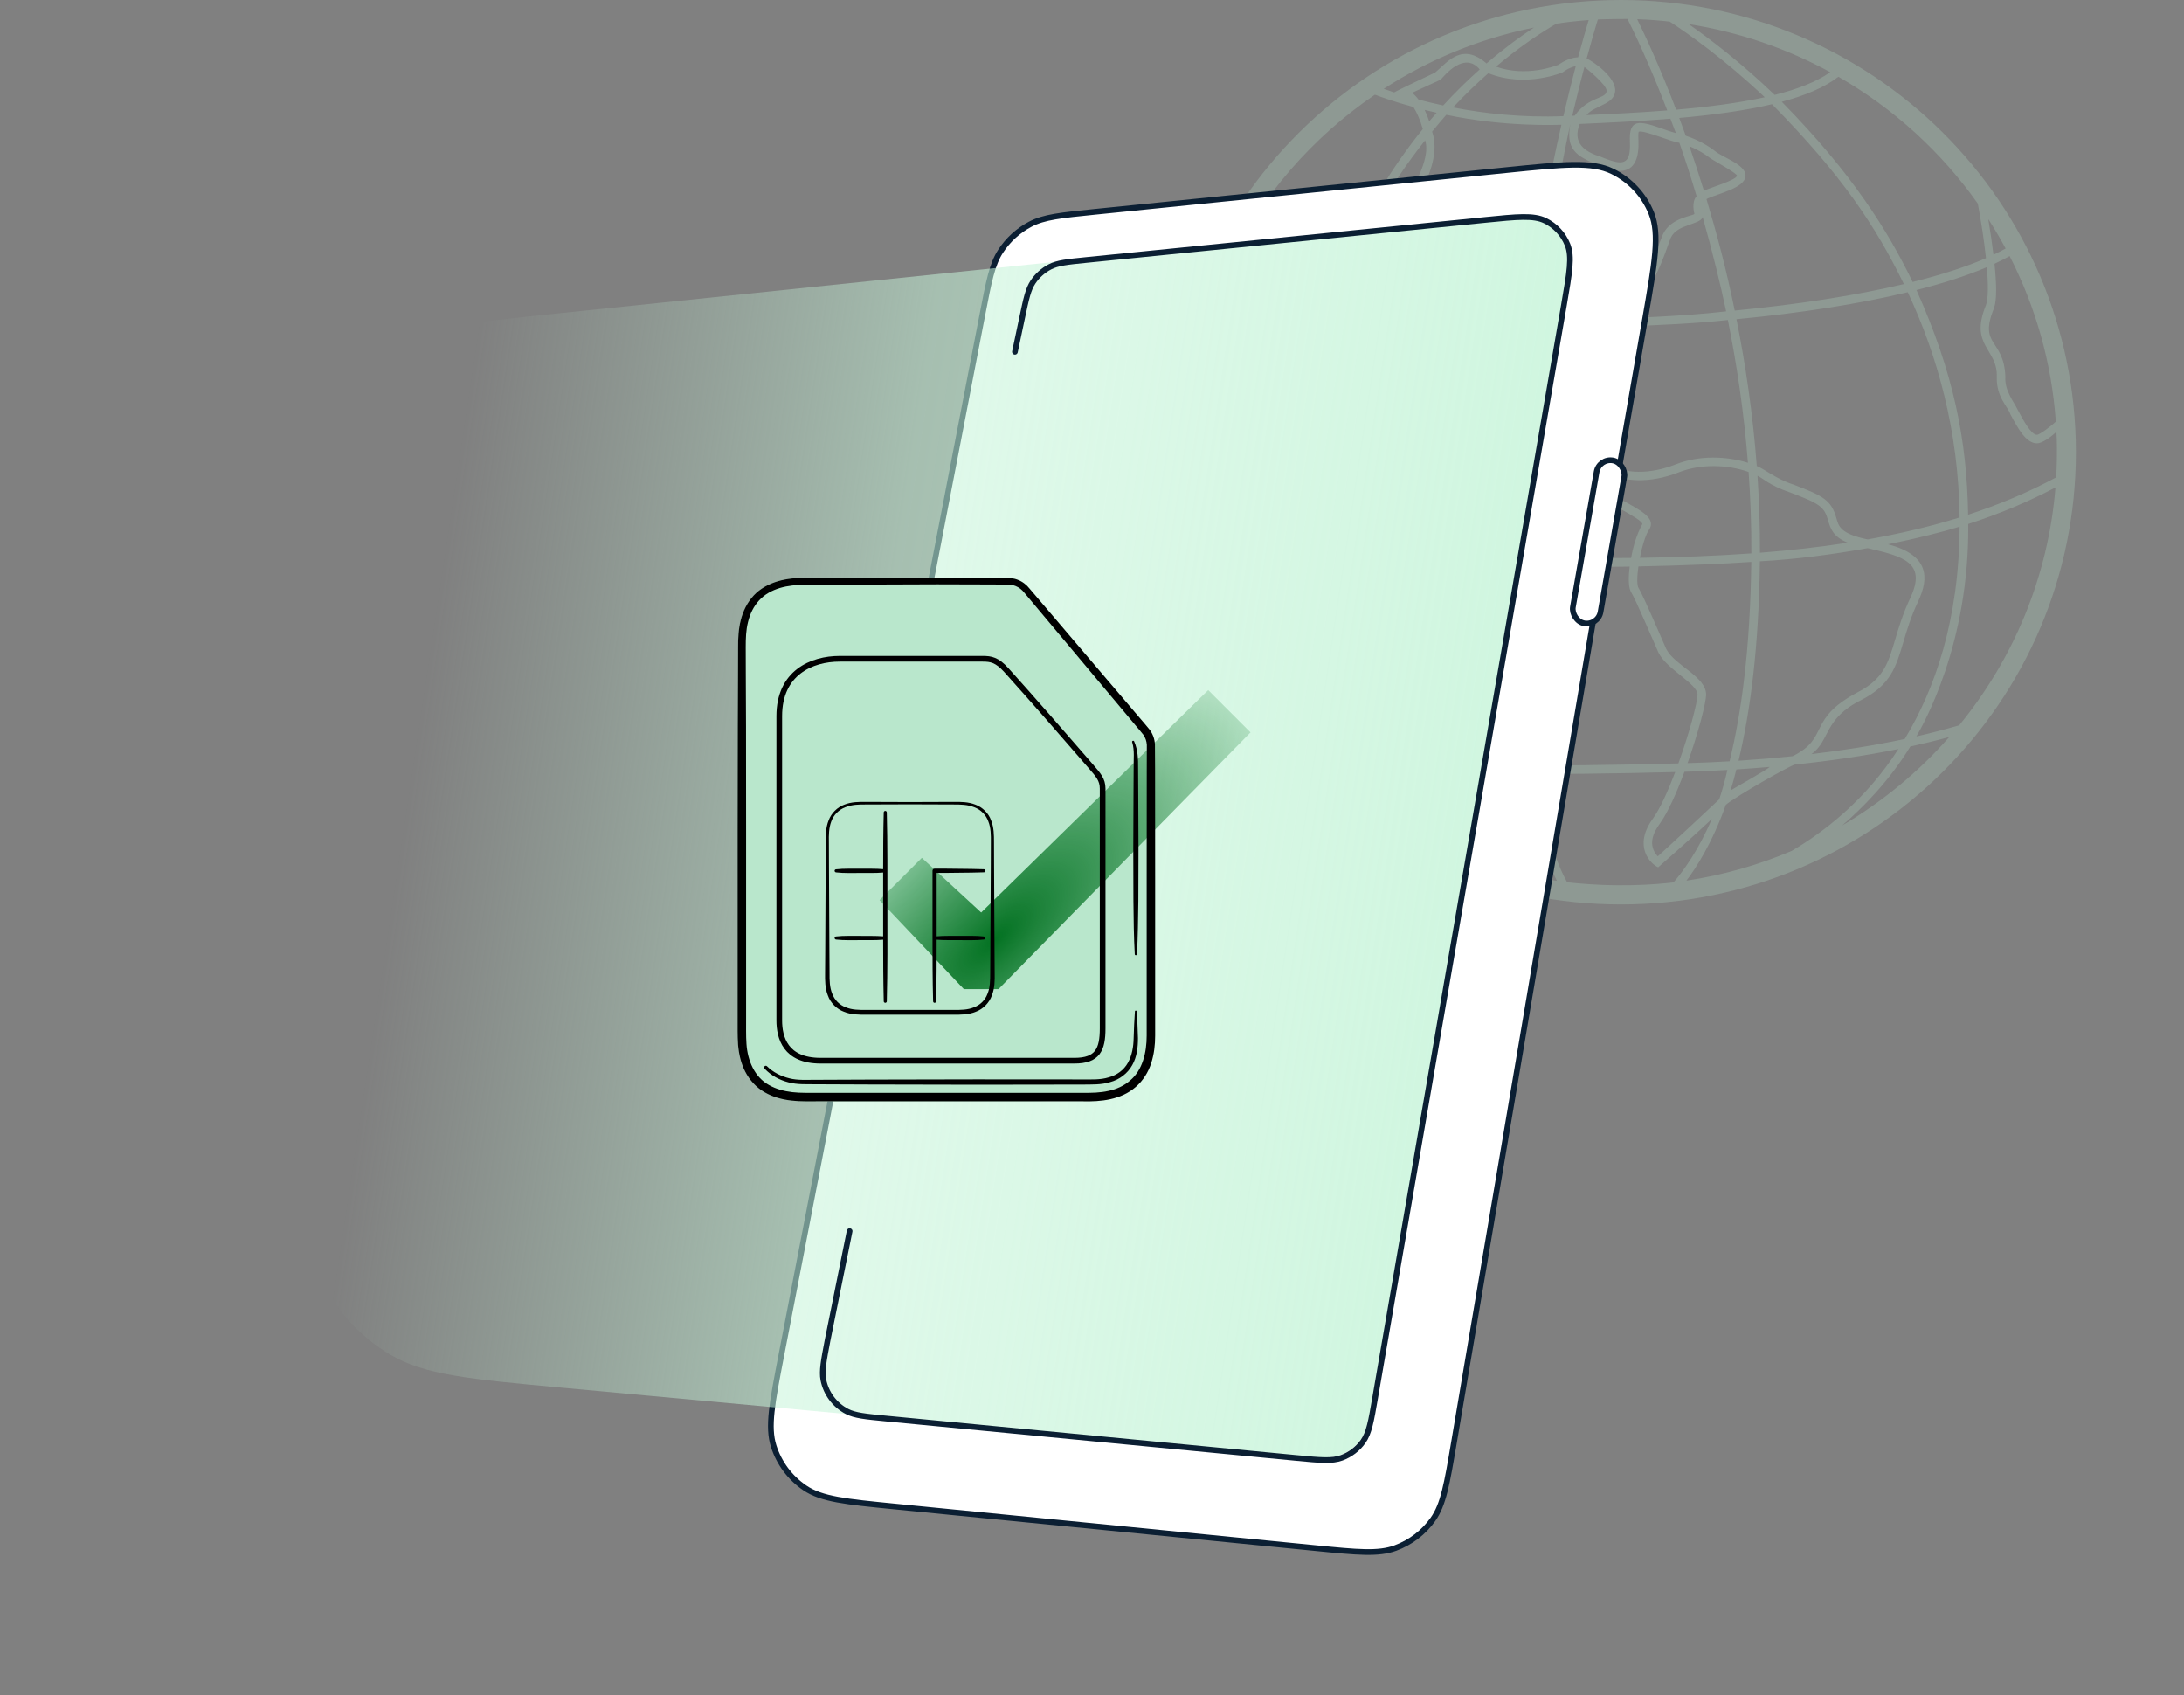
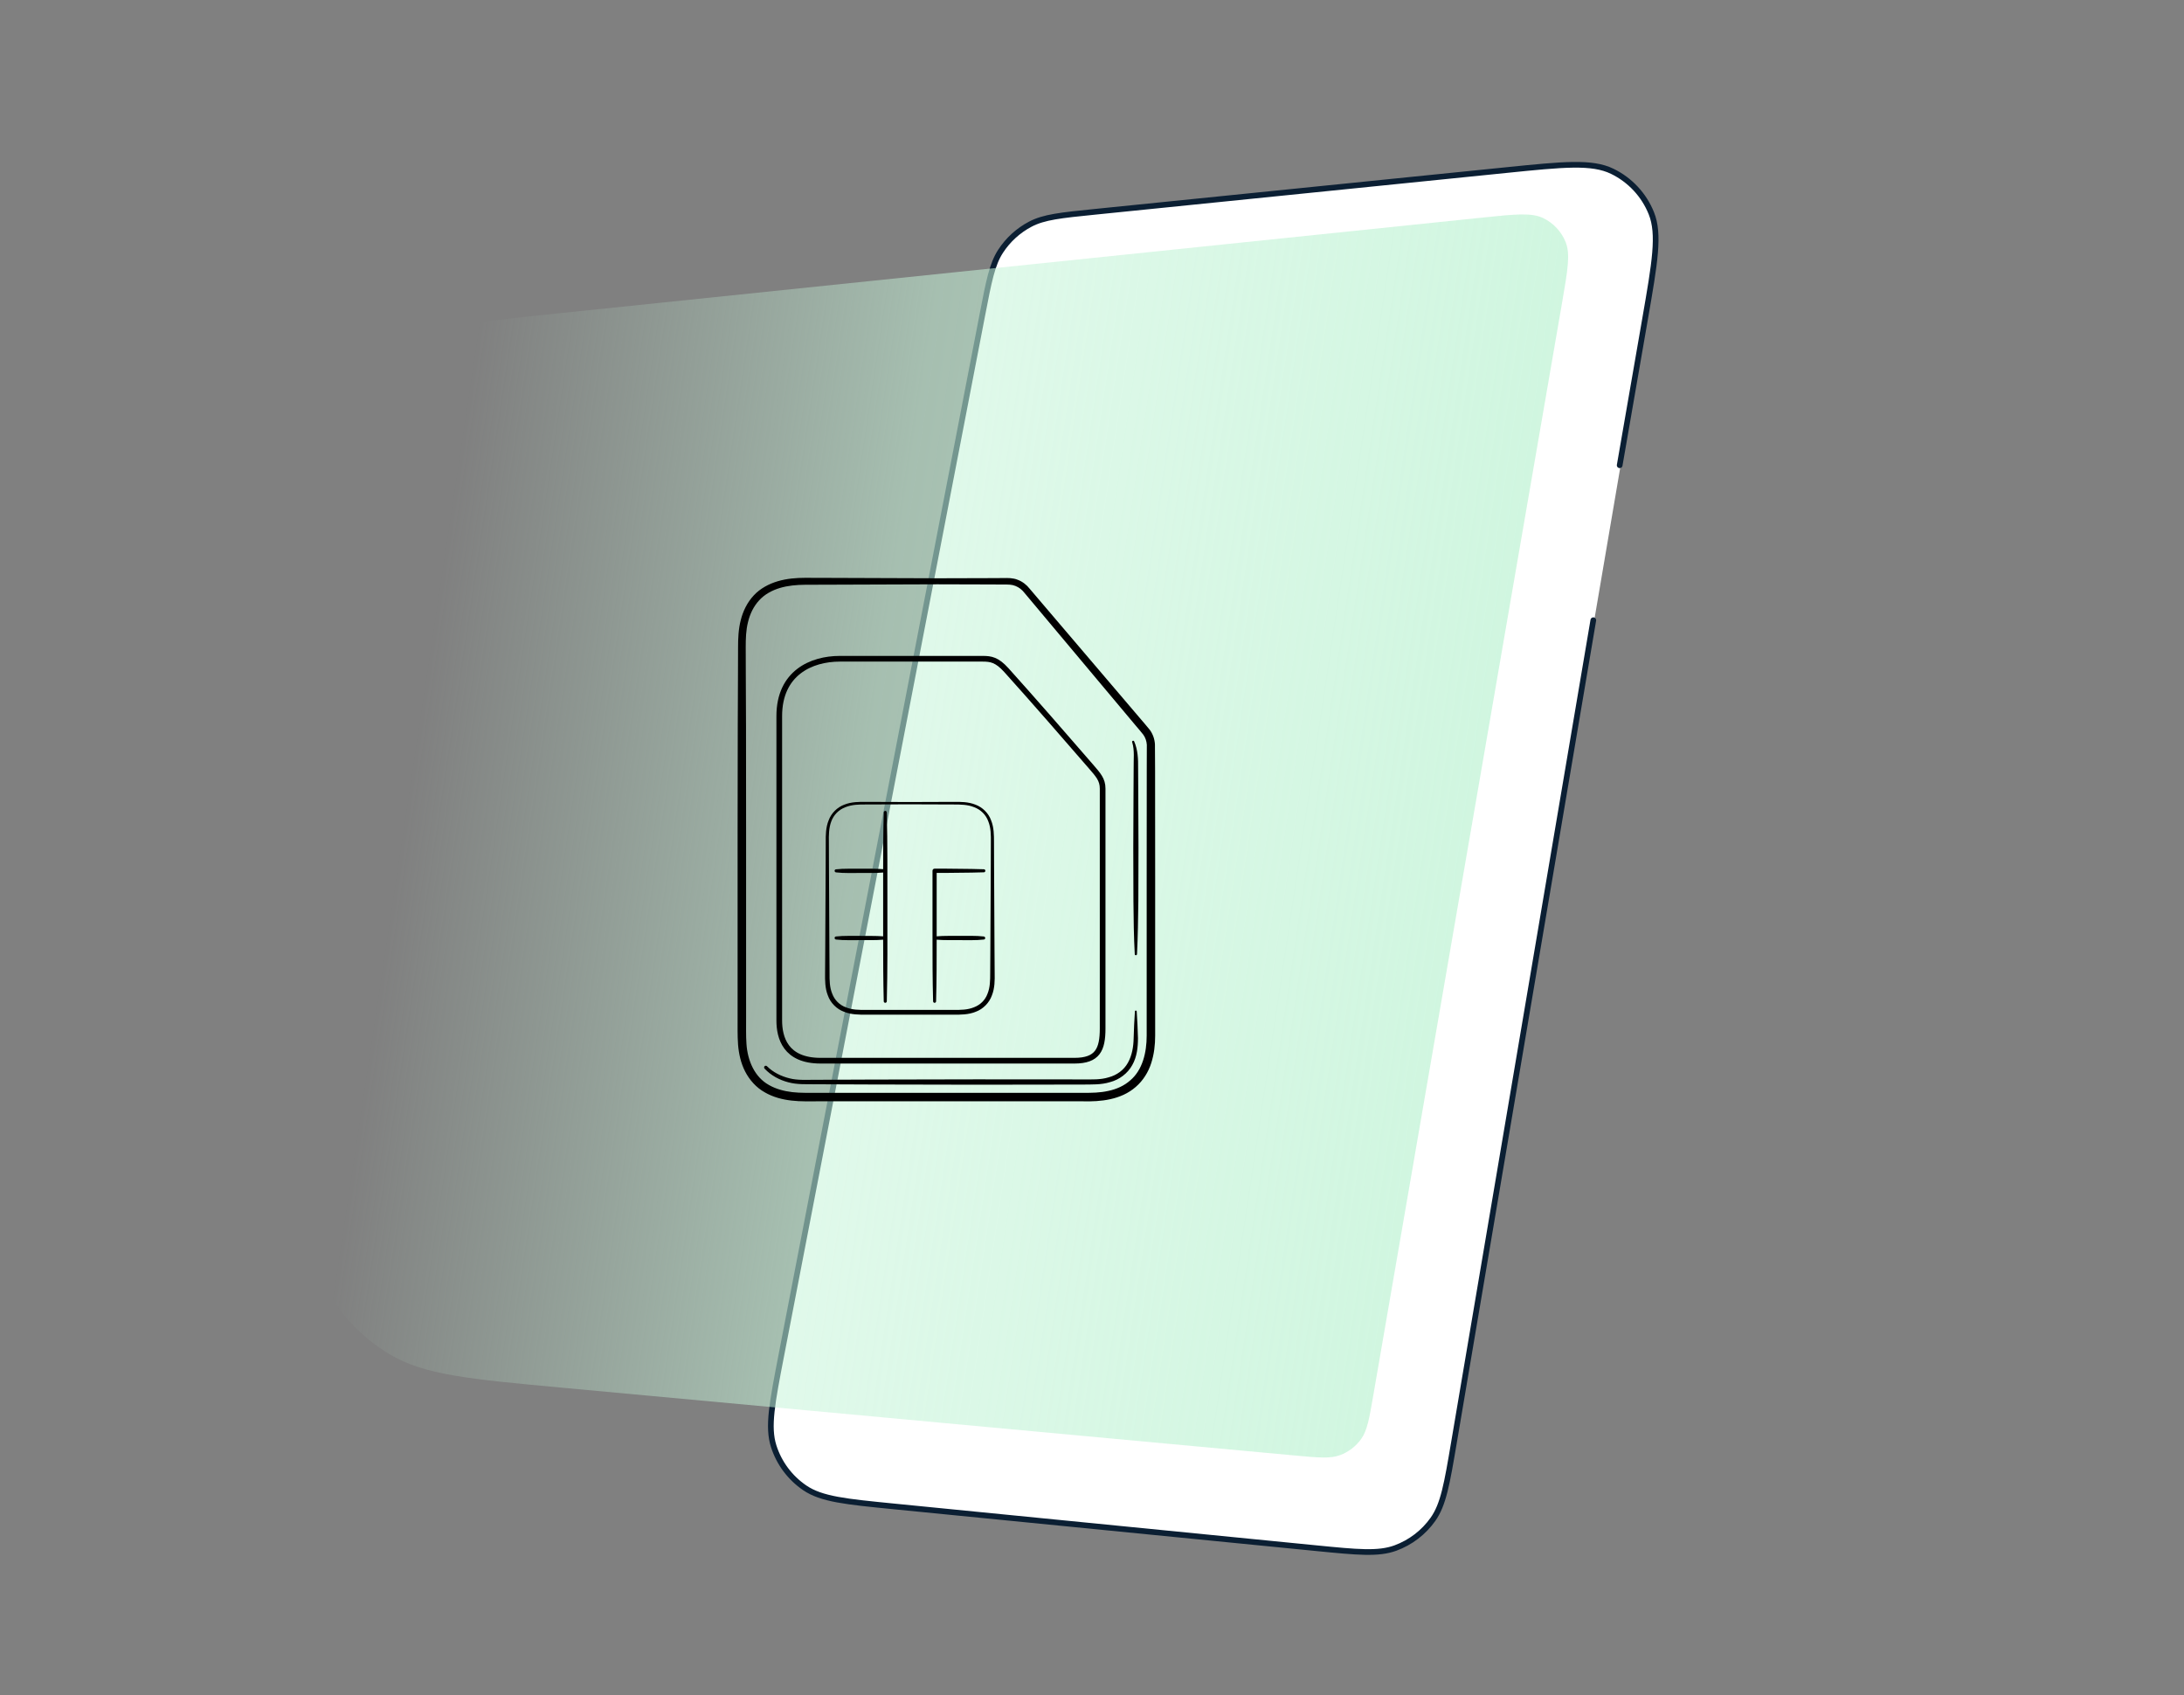
<svg xmlns="http://www.w3.org/2000/svg" width="384" height="298" viewBox="0 0 384 298" fill="none">
  <rect x="0" y="0" width="384" height="298" fill="#808080" stroke="none" />
  <g clip-path="url(#clip0_6725_46148)">
-     <path d="M285 0C240.817 0 205 35.594 205 79.499C205 123.406 240.817 159 285 159C329.183 159 365 123.406 365 79.499C365 35.594 329.183 0 285 0ZM361.465 74.122C360.685 74.864 358.635 76.435 358.147 76.438H358.147C357.121 76.438 355.777 73.931 354.795 72.101C354.152 70.702 352.415 68.699 352.593 66.237C352.345 59.443 347.827 60.963 350.615 54.106C351.121 52.67 351.021 49.664 350.682 46.37C351.633 45.929 352.523 45.48 353.342 45.02C357.882 53.868 360.73 63.709 361.465 74.122ZM352.638 43.686C351.976 44.058 351.262 44.424 350.504 44.784C350.243 42.62 349.907 40.424 349.594 38.533C350.673 40.208 351.691 41.926 352.638 43.686ZM347.748 35.796C348.339 38.961 348.861 42.367 349.181 45.385C345.68 46.91 341.328 48.314 336.288 49.568C331.928 40.556 325.655 30.481 313.281 17.895C317.372 16.799 320.814 15.371 323.236 13.495C332.949 19.072 341.321 26.708 347.748 35.796ZM251.803 23.137C252.607 22.154 253.434 21.172 254.291 20.183C264.431 22.321 273.608 21.962 274.53 21.93C272.455 31.04 270.185 42.753 268.487 56.168C262.1 56.119 256.324 55.77 251.129 55.232C250.149 53.282 241.758 46.745 245.152 40.821C245.762 39.86 254.194 29.955 251.803 23.137ZM266.696 57.648C262.283 61.752 261.868 65.74 262.876 67.833C263.677 69.495 265.314 70.533 266.922 71.178C266.823 72.383 266.73 73.597 266.643 74.82C260.671 73.521 254.991 69.415 254.875 66.643C254.711 62.742 253.427 59.34 252.088 56.857C256.534 57.278 261.399 57.562 266.696 57.648ZM264.24 67.183C263.48 65.607 264.135 61.546 268.213 58.403C267.778 62.027 267.386 65.765 267.053 69.606C265.881 69.077 264.781 68.305 264.24 67.183ZM268.038 76.587C273.432 76.705 274.564 80.957 279.258 85.817C282.143 88.355 288.704 91.138 288.766 92.138C288.769 92.15 287.438 94.284 286.786 98.085C280.394 98.152 273.91 98.098 267.373 97.996C267.338 90.645 267.587 83.479 268.038 76.587ZM289.96 93.099C291.274 91.119 288.328 89.666 285.844 88.271C284.035 87.255 281.985 86.103 280.219 84.657C277.729 82.635 274.506 74.952 268.14 75.085C268.221 73.94 268.306 72.803 268.397 71.675C269.579 72.005 270.575 72.137 270.967 72.179C272.744 73.181 275.596 75.164 276.094 76.484C277.694 81.15 284.479 87.198 295.225 83.019C299.122 81.504 303.773 81.677 307.447 82.975C307.777 87.629 307.952 92.408 307.928 97.286C301.531 97.745 294.983 97.976 288.331 98.067C288.732 96.005 289.347 93.953 289.96 93.099ZM294.674 81.62C284.853 85.441 279.105 80.183 277.51 75.957C276.637 73.644 271.423 70.712 271.423 70.712C271.423 70.712 269.986 70.585 268.524 70.148C268.89 65.86 269.328 61.693 269.821 57.678C269.92 57.678 271.13 57.673 273.077 57.65C276.703 58.164 282.486 63.442 284.808 63.447C285.704 63.447 288.818 63.442 285.274 57.385C291.599 57.181 298.63 56.836 303.802 56.257C305.351 63.976 306.621 72.42 307.327 81.355C303.591 80.183 298.85 79.997 294.674 81.62ZM299.371 38.17C301.051 44.112 302.519 50.049 303.493 54.737C295.791 55.648 284.779 55.963 284.779 55.963C284.508 54.239 288.439 52.286 289.935 50.171C291.803 47.985 293.327 42.759 293.769 41.791C294.884 39.365 298.91 39.552 299.371 38.17ZM297.04 25.703C298.468 26.294 299.764 27.071 300.615 27.747C301.118 28.148 305.347 30.415 305.401 30.873C305.392 31.664 300.214 33.148 299.596 33.538C298.652 30.472 297.77 27.815 297.04 25.703ZM284.809 61.945C284.044 61.945 278.47 58.307 277.085 57.589C279.04 57.554 281.277 57.504 283.65 57.434C286.399 62.597 285.228 61.945 284.809 61.945ZM300.04 34.997C301.953 34.031 306.885 33.091 306.913 30.873C306.913 28.922 303.011 27.739 301.559 26.573C300.457 25.697 298.541 24.555 296.395 23.861C295.863 22.365 295.464 21.294 295.256 20.737C301.092 20.218 306.715 19.474 311.567 18.325C323.821 30.773 329.775 39.731 334.747 49.942C326.345 51.93 316.188 53.519 305.008 54.595C303.546 47.364 301.723 40.587 300.04 34.997ZM295.269 25.096C296.296 28.007 297.324 31.21 298.303 34.493C297.341 35.533 297.902 37.474 297.917 37.599C297.644 37.994 293.77 38.238 292.392 41.17C291.919 42.205 290.074 47.594 288.755 49.233C287.476 51.197 283.034 53.207 283.266 56.01C278.48 56.268 270.863 56.174 270.02 56.083C271.732 42.644 276.035 21.865 276.098 21.863C275.272 26.218 277.166 27.477 280.791 28.919C282.445 29.576 283.703 30.041 284.846 30.041C287.592 30.041 288.185 27.419 288.081 24.764C288.06 24.223 288.005 23.232 288.165 23.152C289.082 22.837 294.128 25.034 295.269 25.096ZM292.273 22.624C288.158 21.154 286.415 20.873 286.57 24.823C286.648 26.817 286.52 28.539 284.846 28.539C283.907 28.539 282.608 28.023 281.352 27.523C278.536 26.65 276.444 25.072 277.753 21.791C282.87 21.565 288.437 21.302 293.693 20.872C294.012 21.674 294.333 22.519 294.656 23.394C293.861 23.186 293.055 22.903 292.273 22.624ZM276.876 20.324C276.672 20.334 276.647 20.343 276.444 20.352C277.205 17.1 277.929 14.225 278.579 11.767C278.655 11.803 282.546 14.884 282.477 15.971C282.473 17.436 279.374 16.843 276.876 20.324ZM274.878 20.418C267.595 20.705 260.924 19.941 255.477 18.89C257.597 16.622 259.69 14.622 261.687 12.869C268.289 15.525 274.786 12.7 274.786 12.7C274.786 12.7 275.746 11.903 277.055 11.622C276.391 14.143 275.652 17.091 274.878 20.418ZM253.747 18.539C252.174 18.204 250.724 17.851 249.407 17.501C249.055 17.024 248.68 16.619 248.287 16.314C249.762 15.617 253.309 14.01 253.309 14.01C254.023 13.199 257.485 8.971 260.168 12.204C258.096 14.051 255.932 16.155 253.747 18.539ZM252.593 19.822C252.151 20.319 251.719 20.819 251.294 21.321C251.062 20.628 250.792 19.954 250.488 19.326C251.163 19.493 251.863 19.66 252.593 19.822ZM250.57 24.67C252.115 29.279 244.481 39.035 243.874 40.019C239.792 46.633 248.819 54.568 249.155 55.016C243.882 54.404 239.243 53.602 235.237 52.723C239.274 41.325 244.052 32.92 250.57 24.67ZM250.256 56.673C251.702 59.109 253.196 62.712 253.364 66.706C253.523 70.507 259.96 75.003 266.54 76.34C266.08 83.302 265.826 90.541 265.861 97.969C250.087 97.673 237.649 96.089 228.41 94.294C228.482 78.497 231 65.22 234.725 54.2C239.132 55.166 244.299 56.042 250.256 56.673ZM265.871 99.473C266.009 114.706 266.954 126.103 268.24 134.614C257.171 134.675 245.304 133.668 237.341 132.818C230.067 119.881 228.494 105.396 228.411 95.82C237.717 97.611 250.16 99.18 265.871 99.473ZM267.383 99.498C272.835 99.72 279.757 99.725 286.539 99.607C286.277 101.59 286.296 103.394 286.848 104.217C287.524 105.226 291.149 113.751 291.592 114.719C293.002 117.638 298.463 120.212 298.463 122.099C298.463 123.52 296.996 128.95 295.104 134.207C284.286 134.522 271.159 134.588 269.748 134.601C268.474 126.192 267.523 114.823 267.383 99.498ZM296.166 135.683C298.975 135.596 301.58 135.491 303.712 135.365C303.307 137.199 302.817 138.921 302.275 140.531C302.132 140.671 293.35 148.89 291.472 150.541C289.605 148.504 290.762 146.28 291.826 144.815C293.243 142.865 294.798 139.373 296.166 135.683ZM296.717 134.158C298.579 128.878 299.975 123.574 299.975 122.099C299.975 118.935 294.441 116.972 292.969 114.098C292.534 113.147 288.862 104.511 288.106 103.384C287.783 102.903 287.824 101.353 288.076 99.578C295.862 99.421 303.299 99.111 307.917 98.788C307.737 114.142 306.145 125.507 304.101 133.836C302.01 133.963 299.466 134.07 296.717 134.158ZM305.297 135.268C307.234 135.143 309.192 134.997 311.164 134.827C310.621 135.375 305.192 138.371 304.278 138.964C304.639 137.792 304.981 136.56 305.297 135.268ZM305.678 133.736C307.704 125.304 309.259 113.916 309.431 98.678C315.836 98.335 322.446 97.443 328.38 96.37C334.545 97.797 338.826 98.859 335.895 105.072C334.547 107.93 333.832 110.344 333.201 112.475C331.973 116.62 331.162 119.359 326.625 121.696C317.602 126.49 321.798 129.646 315.188 132.936C311.986 133.267 308.806 133.529 305.678 133.736ZM309.011 83.645C309.702 83.895 311.1 85.36 314.757 86.577C319.933 88.53 320.737 89.083 321.412 91.451C321.803 92.827 322.243 94.366 324.892 95.411C319.864 96.19 314.705 96.763 309.44 97.173C309.46 92.569 309.305 88.052 309.011 83.645ZM327.321 123.031C332.431 120.398 333.362 117.253 334.652 112.899C335.268 110.821 335.965 108.464 337.264 105.711C339.23 101.543 339.166 97.568 331.957 95.687C337.095 94.651 341.517 93.528 344.544 92.598C344.452 109.04 340.176 121.182 334.896 129.912C329.492 131.063 323.985 131.924 318.516 132.571C321.872 130.078 320.588 126.36 327.321 123.031ZM328.386 94.829C323.479 93.83 323.262 92.432 322.866 91.043C321.976 87.918 320.552 87.156 315.294 85.172C312.518 84.327 310.004 82.317 308.886 81.928C308.191 72.734 306.901 64.046 305.316 56.116C316.679 55.031 326.938 53.415 335.429 51.371C340.634 62.496 344.371 75.744 344.543 90.969C339.356 92.581 333.956 93.843 328.386 94.829ZM321.794 12.689C319.391 14.388 316.022 15.684 312.035 16.683C306.108 10.998 300.643 6.839 296.924 4.246C305.809 5.631 314.192 8.538 321.794 12.689ZM293.58 3.803C296.841 5.928 303.181 10.384 310.283 17.095C305.627 18.123 300.267 18.801 294.707 19.282C291.808 11.674 289.228 6.158 287.861 3.382C289.786 3.452 291.693 3.593 293.58 3.803ZM286.153 3.338C287.348 5.719 290.047 11.343 293.139 19.411C288.477 19.782 283.529 20.026 278.948 20.233C280.368 18.49 283.733 18.457 283.986 16.066C284.207 13.514 279.855 10.619 278.971 10.301C279.822 7.15 280.514 4.819 280.94 3.431C282.285 3.36 285.769 3.332 286.153 3.338ZM279.329 3.532C278.888 4.993 278.242 7.201 277.47 10.067C275.852 10.13 274.419 11.096 274.03 11.381C273.507 11.575 268.355 13.615 263.033 11.711C267.4 8.034 271.202 5.583 273.657 4.159C275.527 3.882 277.418 3.672 279.329 3.532ZM269.692 4.85C267.343 6.397 264.483 8.475 261.371 11.149C256.988 7.358 254.503 10.947 252.324 12.756C251.873 12.967 245.285 16.085 245.136 16.244C244.434 16.015 243.817 15.803 243.293 15.616C251.209 10.495 260.129 6.785 269.692 4.85ZM241.741 16.647C243.027 17.134 245.366 17.956 248.509 18.812C249.146 19.818 249.748 21.2 250.158 22.691C238.752 36.743 233.962 51.661 233.71 52.378C223.562 50.017 217.757 47.262 215.994 46.346C221.847 34.363 230.771 24.127 241.741 16.647ZM215.345 47.713C217.276 48.734 223.076 51.497 233.208 53.856C229.115 66.046 226.998 79.522 226.904 93.993C217.076 91.987 211.15 89.8 208.926 88.891C206.681 72.288 210.854 57.393 215.345 47.713ZM209.16 90.6C211.944 91.677 217.807 93.684 226.897 95.523C226.949 105.044 228.44 119.506 235.504 132.617C232.8 132.315 230.685 132.049 229.393 131.879C218.78 120.757 211.502 106.466 209.16 90.6ZM231.102 133.612C232.506 133.786 234.305 134 236.403 134.228C238.162 137.262 240.242 140.205 242.681 142.983C238.519 140.234 234.641 137.093 231.102 133.612ZM247.879 146.129C243.959 142.571 240.806 138.597 238.279 134.428C247.907 135.694 268.069 136.116 268.474 136.113C270.05 145.825 272.065 151.537 273.735 154.853C264.478 153.492 255.756 150.48 247.879 146.129ZM275.54 155.097C273.92 152.226 271.702 146.644 269.985 136.102C271.33 136.089 283.967 136.025 294.542 135.731C293.27 139.086 291.862 142.199 290.601 143.935C287.082 148.778 290.22 151.917 291.551 152.474C291.551 152.474 297.677 147.12 300.971 143.98C298.619 149.549 295.798 153.35 294.242 155.122C291.211 155.486 284.28 156.072 275.54 155.097ZM296.513 154.818C298.06 152.809 301.009 148.35 303.44 141.496C305.091 140.068 314.629 134.625 315.596 134.407C321.636 133.779 327.76 132.904 333.778 131.683C327.954 140.79 320.42 146.427 315.013 149.593C309.18 152.069 302.978 153.846 296.513 154.818ZM323.899 145.116C327.292 142.203 332.084 137.465 335.88 131.241C338.186 130.739 340.469 130.18 342.725 129.566C337.338 135.691 330.983 140.953 323.899 145.116ZM344.472 127.507C342 128.227 339.491 128.88 336.95 129.459C338.141 127.389 346.289 113.184 346.062 92.12C351.555 90.346 356.625 88.213 361.401 85.699C360.117 101.472 353.977 115.9 344.472 127.507ZM346.042 90.491C345.834 77.296 343.472 65.528 336.964 50.992C341.733 49.784 345.896 48.437 349.333 46.97C349.59 49.991 349.595 52.453 349.188 53.609C346.194 60.895 351.303 61.24 351.083 66.319C350.989 69.804 353.04 71.497 353.46 72.808C354.813 75.331 356.213 77.939 358.146 77.94H358.147C359.225 77.94 360.936 76.511 361.571 75.924C361.763 79.266 361.608 82.458 361.523 83.922C356.626 86.555 351.455 88.723 346.042 90.491Z" fill="#B9E7CC" fill-opacity="0.25" />
-   </g>
+     </g>
  <path d="M172.737 55.278C173.871 49.409 174.438 46.475 175.915 44.192C177.22 42.177 179.02 40.532 181.144 39.413C183.55 38.146 186.523 37.845 192.47 37.242L265.016 29.886C274.969 28.876 279.946 28.372 283.516 30.101C286.643 31.616 289.095 34.241 290.395 37.464C291.879 41.143 291.039 46.074 289.357 55.935L255.656 253.64C254.419 260.892 253.801 264.518 251.941 267.129C250.304 269.428 248.01 271.178 245.361 272.15C242.351 273.254 238.691 272.892 231.37 272.168L157.161 264.829C148.682 263.991 144.443 263.572 141.494 261.565C138.903 259.802 136.979 257.221 136.029 254.236C134.947 250.837 135.756 246.654 137.372 238.288L172.737 55.278Z" fill="white" />
  <path d="M280.143 109.035L255.639 253.617C254.409 260.877 253.794 264.507 251.934 267.12C250.297 269.421 248.003 271.174 245.352 272.147C242.341 273.252 238.677 272.89 231.35 272.166L157.161 264.829C148.682 263.991 144.443 263.572 141.494 261.565C138.903 259.802 136.979 257.221 136.029 254.236C134.947 250.837 135.756 246.654 137.372 238.288L172.737 55.278C173.871 49.409 174.438 46.475 175.915 44.192C177.22 42.177 179.02 40.532 181.144 39.413C183.55 38.146 186.523 37.845 192.47 37.242L264.924 29.895C274.905 28.883 279.895 28.377 283.469 30.113C286.601 31.633 289.054 34.266 290.349 37.497C291.827 41.186 290.969 46.128 289.254 56.012L284.778 81.795" stroke="#0B1F33" stroke-linecap="round" />
-   <rect x="281.151" y="80.517" width="4.938" height="29.079" rx="2.469" transform="rotate(9.949 281.151 80.517)" fill="white" stroke="#0B1F33" />
  <path d="M53.34 104.677C53.34 88.792 53.34 80.85 56.311 74.543C58.928 68.989 63.127 64.331 68.383 61.156C74.35 57.551 82.25 56.732 98.05 55.096L260.729 38.243C266.439 37.652 269.293 37.356 271.339 38.345C273.131 39.212 274.536 40.715 275.279 42.562C276.127 44.67 275.639 47.498 274.661 53.154L241.457 245.313C240.747 249.423 240.392 251.478 239.336 252.961C238.406 254.267 237.105 255.264 235.602 255.821C233.895 256.455 231.818 256.263 227.665 255.879L98.594 243.938C82.617 242.46 74.629 241.721 68.588 238.135C63.269 234.976 59.01 230.305 56.355 224.717C53.34 218.372 53.34 210.349 53.34 194.304L53.34 104.677Z" fill="url(#paint0_linear_6725_46148)" />
-   <path d="M149.385 216.434L145.519 235.568V235.568C144.818 239.229 144.468 241.059 144.767 242.58C145.236 244.972 146.77 247.019 148.933 248.141C150.309 248.855 152.164 249.033 155.874 249.39L227.944 256.315C232.109 256.715 234.192 256.915 235.905 256.284C237.413 255.729 238.719 254.732 239.652 253.424C240.712 251.938 241.069 249.876 241.781 245.753L274.987 53.582C275.962 47.942 276.449 45.122 275.605 43.017C274.865 41.173 273.465 39.67 271.678 38.801C269.638 37.809 266.79 38.095 261.096 38.666L190.975 45.705C187.632 46.041 185.96 46.209 184.599 46.915C183.398 47.538 182.374 48.456 181.624 49.583C180.775 50.859 180.427 52.503 179.731 55.791L178.449 61.847" stroke="#0B1F33" stroke-linecap="round" />
-   <path d="M202.841 177.662C202.841 171.21 202.841 136.035 202.841 129.798L186.784 110.248L182.53 105.248L181.025 103.481C180.527 102.84 179.768 102.238 178.957 101.937C178.132 101.583 177.177 101.609 176.457 101.623L174.127 101.636L164.82 101.662L146.208 101.596L141.561 101.583C139.978 101.583 138.354 101.714 136.784 102.172C135.226 102.63 133.682 103.429 132.543 104.672C131.391 105.903 130.645 107.447 130.252 109.031C129.834 110.602 129.781 112.264 129.768 113.808L129.755 118.455L129.716 127.761L129.703 146.374V164.987V174.293V178.939C129.716 180.497 129.663 182.015 129.781 183.651C129.912 185.261 130.265 186.898 131.038 188.39C131.797 189.882 132.988 191.217 134.467 192.028C135.933 192.866 137.569 193.298 139.166 193.481C140.802 193.665 142.36 193.586 143.904 193.612H162.517H181.182C188.277 193.612 196.548 192.082 199.768 189.643C202.841 186.179 202.841 182.499 202.841 177.662Z" fill="#B9E7CC" />
-   <path fill-rule="evenodd" clip-rule="evenodd" d="M175.564 173.886H169.465L154.648 158.244L162.082 150.81L172.514 160.417L212.436 121.32L219.871 128.755L175.564 173.886Z" fill="url(#paint1_radial_6725_46148)" />
  <path d="M181.116 193.612H162.504H143.891C142.347 193.599 140.789 193.678 139.153 193.481C137.543 193.298 135.92 192.879 134.454 192.028C132.975 191.204 131.784 189.869 131.024 188.39C130.252 186.898 129.899 185.248 129.768 183.651C129.65 182.015 129.702 180.497 129.689 178.939V174.293V164.987V146.374L129.716 127.761L129.755 118.455L129.768 113.808C129.768 112.264 129.833 110.602 130.239 109.031C130.632 107.447 131.378 105.903 132.53 104.672C133.682 103.429 135.226 102.63 136.784 102.172C138.354 101.714 139.977 101.583 141.561 101.583L146.208 101.596L164.82 101.662L174.127 101.636L176.457 101.623C177.176 101.609 178.132 101.583 178.957 101.937C179.781 102.238 180.527 102.84 181.025 103.481L182.53 105.248L194.598 119.411L200.632 126.492C201.142 127.107 201.614 127.617 202.163 128.311C202.7 129.044 203.014 129.934 203.067 130.85L203.093 135.549L203.106 154.162V172.775V182.081C203.106 183.678 202.923 185.314 202.412 186.898C201.915 188.468 200.985 189.973 199.69 191.086C197.072 193.377 193.485 193.691 190.423 193.612H181.116ZM162.504 192.12H181.116H190.423C191.993 192.133 193.446 192.107 194.886 191.78C196.313 191.479 197.661 190.877 198.708 189.947C200.894 188.115 201.614 185.026 201.614 182.068V172.761V154.162L201.627 135.549L201.64 130.942C201.601 130.301 201.391 129.672 201.012 129.149C200.606 128.625 200.043 127.984 199.559 127.408L193.577 120.274L181.627 106.02L180.135 104.24C179.676 103.651 179.179 103.272 178.538 103.01C177.909 102.748 177.268 102.761 176.457 102.761L174.127 102.748L164.82 102.722L146.208 102.787L141.561 102.801C140.043 102.814 138.551 102.945 137.137 103.363C135.737 103.782 134.428 104.489 133.472 105.549C132.504 106.596 131.862 107.931 131.522 109.345C131.155 110.785 131.116 112.251 131.116 113.808L131.129 118.455L131.168 127.761L131.182 146.374V164.987V174.293V178.939C131.195 180.484 131.142 182.068 131.247 183.521C131.443 186.466 132.674 189.345 135.2 190.746C136.43 191.453 137.857 191.832 139.323 192.002C140.776 192.172 142.333 192.107 143.891 192.12H162.504ZM195.187 190.235C196.784 189.816 198.263 188.73 199.074 187.251C199.912 185.785 200.082 184.097 200.082 182.5C200.03 180.929 199.978 179.371 199.86 177.801C199.86 177.722 199.794 177.657 199.716 177.657C199.624 177.644 199.546 177.722 199.546 177.801C199.428 179.371 199.375 180.929 199.323 182.5C199.297 184.018 199.035 185.549 198.315 186.832C197.608 188.115 196.365 189.018 194.925 189.398C193.498 189.843 191.967 189.764 190.383 189.764L171.587 189.751L152.778 189.79L143.381 189.83C141.797 189.816 140.252 189.947 138.799 189.568C137.346 189.214 135.92 188.508 134.886 187.473L134.86 187.447C134.742 187.33 134.559 187.33 134.441 187.434C134.323 187.552 134.31 187.735 134.428 187.866C135.579 189.083 137.045 189.869 138.629 190.275C140.226 190.706 141.849 190.589 143.394 190.615L152.792 190.654L171.6 190.693L190.409 190.667C191.941 190.641 193.59 190.733 195.187 190.235ZM199.323 135.039L199.297 139.712L199.258 149.057L199.284 158.403C199.31 161.518 199.349 164.633 199.519 167.748C199.519 167.853 199.598 167.932 199.703 167.932C199.807 167.932 199.899 167.853 199.912 167.748C200.069 164.633 200.108 161.518 200.148 158.403L200.174 149.057L200.135 139.712L200.108 135.039C200.122 133.507 200.082 131.858 199.415 130.34C199.375 130.248 199.271 130.196 199.179 130.235C199.074 130.274 199.022 130.379 199.061 130.484L199.074 130.51C199.506 131.924 199.297 133.481 199.323 135.039ZM145.553 174.989C145.043 173.719 145.056 172.306 145.069 171.062L145.095 167.227L145.134 159.57L145.174 151.913L145.187 148.078C145.174 146.821 145.187 145.447 145.697 144.216C146.155 142.96 147.203 141.913 148.459 141.455C149.703 140.957 151.064 140.957 152.32 140.97L159.977 140.997L167.635 140.97C168.891 140.957 170.252 140.957 171.496 141.455C172.752 141.913 173.813 142.96 174.258 144.216C174.768 145.46 174.768 146.834 174.768 148.078L174.781 151.913L174.82 159.57L174.86 167.227L174.886 171.062C174.912 172.306 174.912 173.706 174.402 174.989C173.943 176.285 172.857 177.397 171.561 177.868C170.292 178.392 168.878 178.392 167.635 178.379H159.977H152.32C151.077 178.392 149.663 178.392 148.394 177.868C147.098 177.397 145.998 176.285 145.553 174.989ZM145.737 148.091L145.75 151.926L145.789 159.583L145.828 167.24L145.854 171.075C145.841 172.371 145.867 173.588 146.326 174.701C146.744 175.813 147.608 176.677 148.708 177.083C149.82 177.541 151.038 177.554 152.32 177.541H159.977H167.635C168.917 177.554 170.135 177.541 171.247 177.083C172.36 176.664 173.224 175.813 173.629 174.701C174.087 173.588 174.101 172.371 174.101 171.075L174.127 167.24L174.166 159.583L174.205 151.926L174.218 148.091C174.231 146.808 174.231 145.565 173.773 144.413C173.368 143.261 172.451 142.345 171.299 141.913C170.161 141.442 168.891 141.429 167.621 141.429L159.964 141.402L152.307 141.429C151.025 141.415 149.768 141.442 148.629 141.913C147.477 142.345 146.574 143.261 146.155 144.413C145.723 145.565 145.71 146.808 145.737 148.091ZM164.31 176.298C164.454 176.298 164.585 176.193 164.585 176.036C164.689 172.423 164.689 168.811 164.689 165.198C166.011 165.316 167.333 165.251 168.655 165.277C170.095 165.264 171.548 165.342 172.988 165.172C173.106 165.159 173.21 165.067 173.224 164.936C173.237 164.792 173.132 164.662 172.988 164.635C171.548 164.465 170.095 164.544 168.655 164.531C167.333 164.544 166.011 164.491 164.689 164.609C164.689 164.596 164.689 164.583 164.689 164.557V153.457C166.011 153.457 167.333 153.457 168.655 153.431C170.095 153.418 171.548 153.405 172.988 153.353C173.132 153.353 173.237 153.235 173.25 153.091C173.25 152.947 173.145 152.816 172.988 152.816C171.548 152.764 170.095 152.751 168.655 152.737C167.216 152.711 165.763 152.711 164.323 152.711C164.114 152.711 163.956 152.881 163.956 153.078V164.544C163.956 168.366 163.956 172.188 164.061 176.01C164.061 176.18 164.166 176.285 164.31 176.298ZM151.312 164.531C149.873 164.557 148.42 164.465 146.98 164.635C146.862 164.648 146.758 164.74 146.744 164.871C146.731 165.015 146.836 165.146 146.98 165.172C148.42 165.342 149.873 165.264 151.312 165.277C152.634 165.264 153.956 165.316 155.278 165.198C155.278 168.811 155.292 172.423 155.383 176.036C155.383 176.18 155.501 176.285 155.645 176.298C155.789 176.298 155.92 176.18 155.92 176.036C156.064 170.499 156.025 164.963 156.025 159.426C156.011 153.889 156.064 148.353 155.92 142.816C155.92 142.672 155.802 142.567 155.658 142.554C155.514 142.554 155.383 142.672 155.383 142.816C155.292 146.141 155.278 149.478 155.278 152.803C153.956 152.685 152.634 152.737 151.312 152.724C149.873 152.751 148.42 152.659 146.98 152.829C146.862 152.842 146.758 152.934 146.744 153.065C146.731 153.209 146.836 153.34 146.98 153.366C148.42 153.536 149.873 153.457 151.312 153.47C152.634 153.457 153.956 153.51 155.278 153.392C155.278 155.408 155.278 157.41 155.278 159.426C155.278 161.154 155.278 162.881 155.278 164.609C153.956 164.504 152.634 164.557 151.312 164.531Z" fill="black" />
  <path d="M137.013 125.895C137.013 118.279 142.681 115.811 147.641 115.811H172.792C174.22 115.811 175.295 115.984 176.935 117.801C181.264 122.594 188.008 130.338 191.772 134.694C193.084 136.212 193.87 137.053 193.87 138.631V180.804C193.87 184.523 192.985 186.472 188.911 186.472H144.275C138.076 186.472 137.013 182.398 137.013 179.387V125.895Z" stroke="black" />
  <defs>
    <linearGradient id="paint0_linear_6725_46148" x1="333.657" y1="135.842" x2="77.963" y2="97.395" gradientUnits="userSpaceOnUse">
      <stop stop-color="#C6F4D9" />
      <stop offset="0.695" stop-color="#C6F4D9" stop-opacity="0.54" />
      <stop offset="1" stop-color="#C6F4D9" stop-opacity="0" />
    </linearGradient>
    <radialGradient id="paint1_radial_6725_46148" cx="0" cy="0" r="1" gradientUnits="userSpaceOnUse" gradientTransform="translate(174.881 165.204) rotate(-42.626) scale(72.044 30.049)">
      <stop stop-color="#037222" />
      <stop offset="1" stop-color="#037222" stop-opacity="0" />
    </radialGradient>
    <clipPath id="clip0_6725_46148">
      <rect width="160" height="159" fill="white" transform="translate(205)" />
    </clipPath>
  </defs>
</svg>